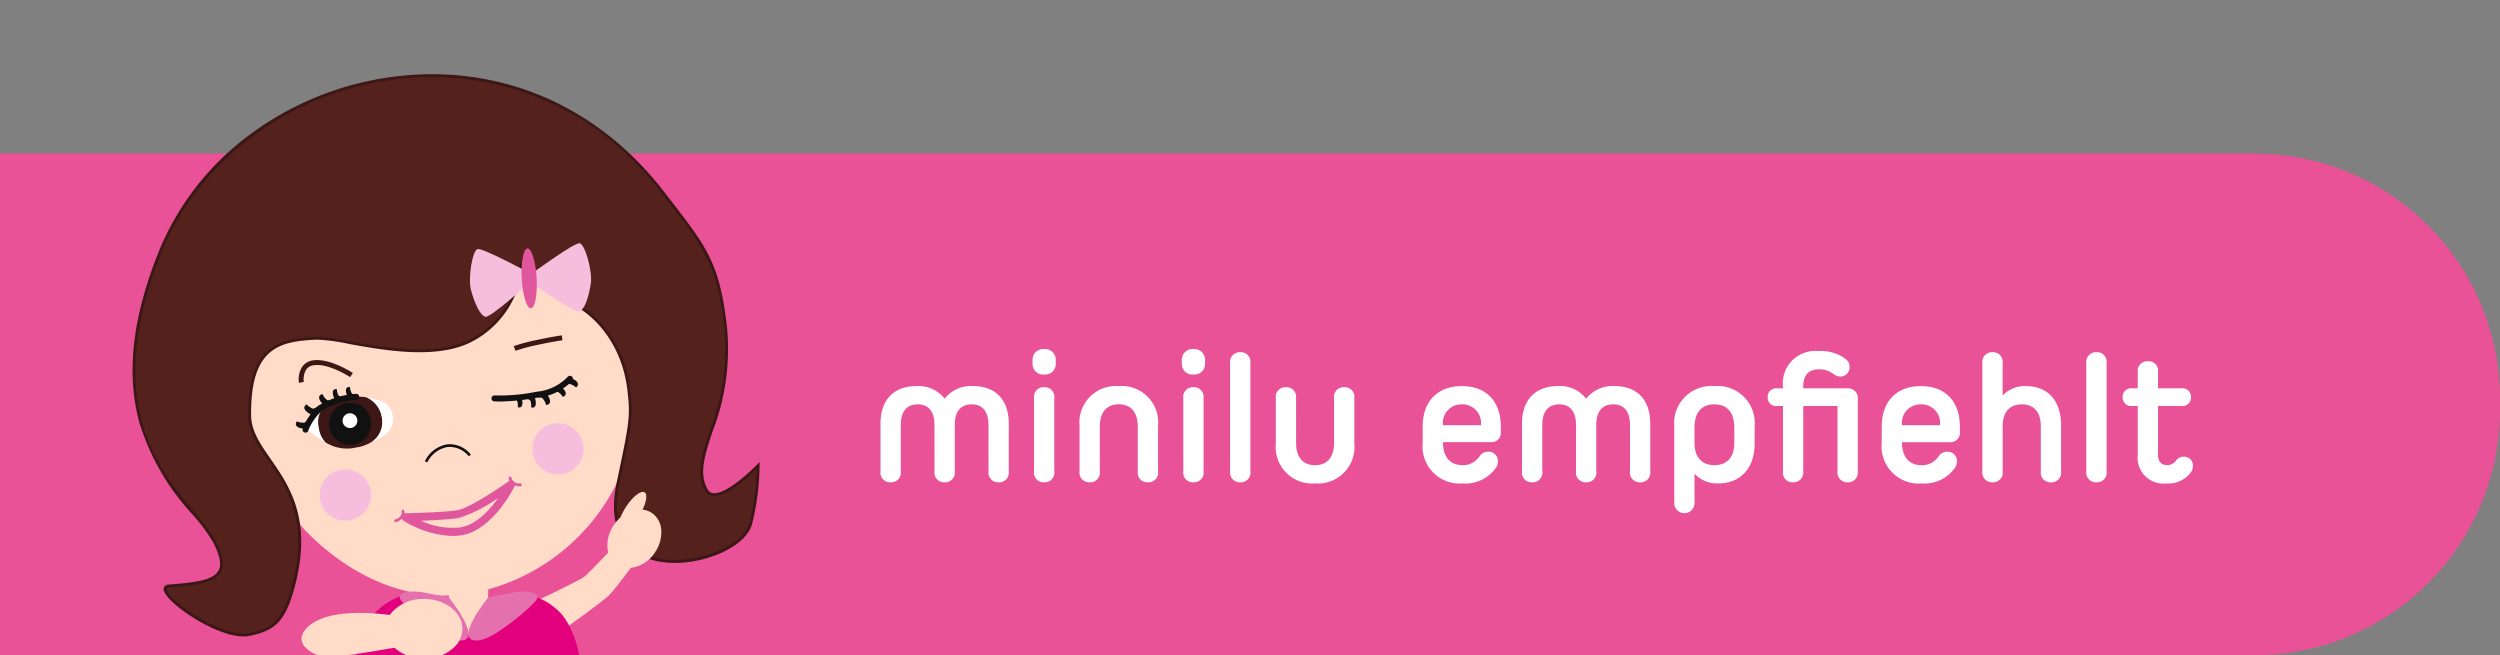
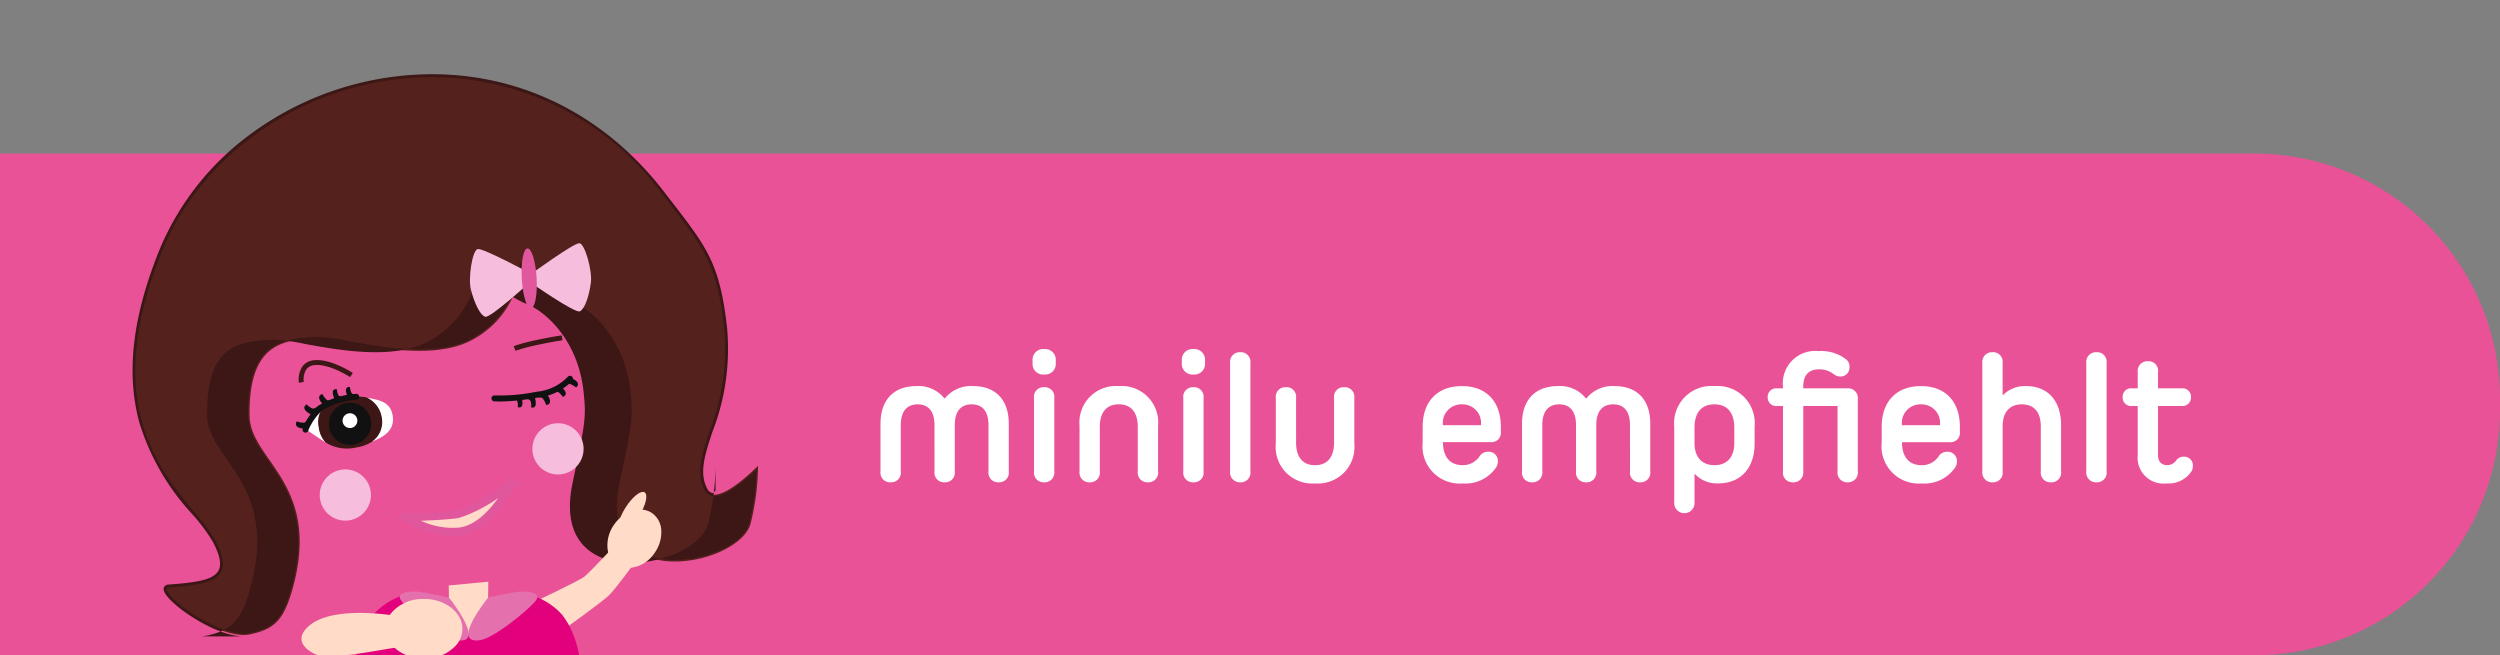
<svg xmlns="http://www.w3.org/2000/svg" width="244.178" height="64" viewBox="0 0 244.178 64">
  <rect x="0" y="0" width="244.178" height="64" fill="#808080" stroke="none" />
  <defs>
    <clipPath id="clip-path">
      <rect id="Rechteck_2907" data-name="Rechteck 2907" width="78" height="64" transform="translate(0 -0.438)" fill="none" />
    </clipPath>
  </defs>
  <g id="Gruppe_6119" data-name="Gruppe 6119" transform="translate(0 -403.125)">
    <g id="badge" transform="translate(0 403.125)">
      <g id="Gruppe_1285" data-name="Gruppe 1285" transform="translate(-651.998 -233.001)">
        <path id="Vereinigungsmenge_2" data-name="Vereinigungsmenge 2" d="M0,0H220.178a24,24,0,0,1,24,24v1a24,24,0,0,1-24,24H0Z" transform="translate(651.998 248)" fill="#ea5297" />
      </g>
      <g id="Gruppe_6108" data-name="Gruppe 6108" transform="translate(-126 -101.001)">
        <path id="Pfad_17356" data-name="Pfad 17356" d="M10.044-9.288A3.267,3.267,0,0,0,7.272-8.082H7.236A3.231,3.231,0,0,0,4.482-9.288C2.286-9.288.99-7.938.99-5.616V-.954A.939.939,0,0,0,1.98.108.939.939,0,0,0,2.97-.954V-5.472c0-1.332.576-2.034,1.656-2.034,1.062,0,1.638.7,1.638,2.034V-.954A.939.939,0,0,0,7.254.108a.939.939,0,0,0,.99-1.062V-5.472c0-1.332.576-2.034,1.656-2.034,1.062,0,1.638.7,1.638,2.034V-.954a.939.939,0,0,0,.99,1.062.939.939,0,0,0,.99-1.062V-5.616C13.518-7.938,12.24-9.288,10.044-9.288Zm6.93-3.618a1.041,1.041,0,0,0-1.134,1.062v.378a1.028,1.028,0,0,0,1.134,1.044,1.028,1.028,0,0,0,1.134-1.044v-.378A1.041,1.041,0,0,0,16.974-12.906Zm0,3.726a.933.933,0,0,0-.99,1.044V-.954a.939.939,0,0,0,.99,1.062.939.939,0,0,0,.99-1.062V-8.136A.933.933,0,0,0,16.974-9.18Zm7.29-.108A3.562,3.562,0,0,0,20.43-5.4V-.954A.939.939,0,0,0,21.42.108a.939.939,0,0,0,.99-1.062V-5.31c0-1.422.666-2.2,1.854-2.2s1.854.774,1.854,2.2V-.954a.939.939,0,0,0,.99,1.062A.939.939,0,0,0,28.1-.954V-5.4A3.562,3.562,0,0,0,24.264-9.288Zm7.29-3.618a1.041,1.041,0,0,0-1.134,1.062v.378a1.028,1.028,0,0,0,1.134,1.044,1.028,1.028,0,0,0,1.134-1.044v-.378A1.041,1.041,0,0,0,31.554-12.906Zm0,3.726a.933.933,0,0,0-.99,1.044V-.954a.939.939,0,0,0,.99,1.062.939.939,0,0,0,.99-1.062V-8.136A.933.933,0,0,0,31.554-9.18Zm4.59-3.42a.952.952,0,0,0-1.008,1.062V-.954A.952.952,0,0,0,36.144.108a.935.935,0,0,0,.972-1.062V-11.538A.935.935,0,0,0,36.144-12.6ZM46.278-9.18a.933.933,0,0,0-.99,1.044v4.374c0,1.422-.666,2.2-1.854,2.2s-1.854-.774-1.854-2.2V-8.136a.933.933,0,0,0-.99-1.044.933.933,0,0,0-.99,1.044V-3.69A3.567,3.567,0,0,0,43.434.216,3.567,3.567,0,0,0,47.268-3.69V-8.136A.933.933,0,0,0,46.278-9.18Zm11.5-.108c-2.394,0-3.834,1.494-3.834,3.978v1.53a3.63,3.63,0,0,0,3.906,4A3.63,3.63,0,0,0,61.11-1.332a1.04,1.04,0,0,0,.18-.576.907.907,0,0,0-.972-.972.972.972,0,0,0-.792.414,1.946,1.946,0,0,1-1.674.9c-1.224,0-1.926-.792-1.926-2.25h4.7a.9.9,0,0,0,.954-.99v-.5C61.578-7.776,60.174-9.288,57.78-9.288Zm0,1.782a1.811,1.811,0,0,1,1.854,2.034H55.926A1.811,1.811,0,0,1,57.78-7.506ZM72.7-9.288A3.267,3.267,0,0,0,69.93-8.082h-.036A3.231,3.231,0,0,0,67.14-9.288c-2.2,0-3.492,1.35-3.492,3.672V-.954a.939.939,0,0,0,.99,1.062.939.939,0,0,0,.99-1.062V-5.472c0-1.332.576-2.034,1.656-2.034,1.062,0,1.638.7,1.638,2.034V-.954a.939.939,0,0,0,.99,1.062A.939.939,0,0,0,70.9-.954V-5.472c0-1.332.576-2.034,1.656-2.034,1.062,0,1.638.7,1.638,2.034V-.954a.939.939,0,0,0,.99,1.062.939.939,0,0,0,.99-1.062V-5.616C76.176-7.938,74.9-9.288,72.7-9.288Zm9.738,0A3.638,3.638,0,0,0,78.516-5.31V2.07a.992.992,0,1,0,1.98,0V-.7h.036A2.953,2.953,0,0,0,82.8.216c2.2,0,3.564-1.494,3.564-3.87V-5.31A3.63,3.63,0,0,0,82.44-9.288Zm1.944,5.562c0,1.368-.7,2.16-1.944,2.16-1.224,0-1.944-.792-1.944-2.16V-5.22c0-1.476.684-2.286,1.944-2.286s1.944.81,1.944,2.286Zm6.732-5.346v-.144c0-1.134.522-1.71,1.548-1.71a2.21,2.21,0,0,1,1.422.468,1.069,1.069,0,0,0,.666.234.877.877,0,0,0,.882-.972.873.873,0,0,0-.324-.7,3.928,3.928,0,0,0-2.664-.81,3.167,3.167,0,0,0-3.51,3.474v.162H88.56a.828.828,0,0,0-.918.864.828.828,0,0,0,.918.864h.576v6.39A.935.935,0,0,0,90.108.108.952.952,0,0,0,91.116-.954v-6.39h3.348v6.39a.948.948,0,0,0,.99,1.062.948.948,0,0,0,.99-1.062V-8.01a.948.948,0,0,0-.99-1.062Zm11.5-.216c-2.394,0-3.834,1.494-3.834,3.978v1.53a3.63,3.63,0,0,0,3.906,4,3.63,3.63,0,0,0,3.258-1.548,1.04,1.04,0,0,0,.18-.576.907.907,0,0,0-.972-.972.972.972,0,0,0-.792.414,1.946,1.946,0,0,1-1.674.9c-1.224,0-1.926-.792-1.926-2.25h4.7a.9.9,0,0,0,.954-.99v-.5C106.416-7.776,105.012-9.288,102.618-9.288Zm0,1.782a1.811,1.811,0,0,1,1.854,2.034h-3.708A1.811,1.811,0,0,1,102.618-7.506Zm10.26-1.782a2.981,2.981,0,0,0-2.25.882h-.036v-3.132a.935.935,0,0,0-.972-1.062.952.952,0,0,0-1.008,1.062V-.954A.952.952,0,0,0,109.62.108a.935.935,0,0,0,.972-1.062v-4.41c0-1.386.684-2.142,1.872-2.142s1.854.756,1.854,2.142v4.41a.939.939,0,0,0,.99,1.062.939.939,0,0,0,.99-1.062v-4.5C116.3-7.848,115.02-9.288,112.878-9.288Zm6.894-3.312a.952.952,0,0,0-1.008,1.062V-.954A.952.952,0,0,0,119.772.108a.935.935,0,0,0,.972-1.062V-11.538A.935.935,0,0,0,119.772-12.6Zm9.4,11.124a.846.846,0,0,0-.9-.918.878.878,0,0,0-.684.306,1.1,1.1,0,0,1-.918.522c-.576,0-.9-.36-.9-1.008v-4.77h2.286a.834.834,0,0,0,.936-.864.834.834,0,0,0-.936-.864h-2.286v-1.6a.921.921,0,0,0-.972-1.044.938.938,0,0,0-1.008,1.044v1.6h-.558a.828.828,0,0,0-.918.864.828.828,0,0,0,.918.864h.558v4.77a2.521,2.521,0,0,0,2.808,2.79,2.685,2.685,0,0,0,2.448-1.188A1,1,0,0,0,129.168-1.476Z" transform="translate(211.01 148)" fill="#fff" />
        <g id="Gruppe_5573" data-name="Gruppe 5573" transform="translate(131 101.281)">
          <g id="Gruppe_5573-2" data-name="Gruppe 5573" transform="translate(0 0.157)" clip-path="url(#clip-path)">
-             <path id="Pfad_8295" data-name="Pfad 8295" d="M122.947,179.492s6.969,8.7,17.107,6.769a20.03,20.03,0,0,0,14.155-11.184c1.07-5.184,1.133-6.608.859-9.061-.578-5.172-3.911-8.034-5.938-8.729s-4.613-3.49-4.613-3.49a8.953,8.953,0,0,1-4.734,7.244c-4.666,2.558-12.77.131-15.093.219-3.443.131-6.342.247-6.59,7.223-.131,3.71,3.97,5.941,4.847,11.01" transform="translate(-98.73 -128.805)" fill="#ffdbc8" fill-rule="evenodd" />
            <path id="Pfad_8296" data-name="Pfad 8296" d="M51.928,61.05c-7.3,18.168,3.106,24.115,5.292,28.345,1.814,3.511-.1,4-4.428,4.309-2.113.15,4.754,5.421,7.895,4.727,2.307-.51,3.321-1.232,4.26-4.81,2.62-9.985-4.247-12.185-4.3-16.558-.081-6.98,3.169-7.422,6.612-7.553,2.323-.089,10.482,2.706,15.148.148a8.954,8.954,0,0,0,4.733-7.244s2.587,2.795,4.614,3.491,5.36,3.557,5.937,8.729c.288,2.572.182,3.157-1.054,8.986-2.335,11.01,11.777,8.147,12.941,4.022a24.578,24.578,0,0,0,.734-5.685s-4.05,4.2-5.062,2.374c-1.867-3.367,2.788-7.574,1.9-15.747-.729-6.688-2.174-8.136-6.1-13.254C86.374,36.217,59.178,43.007,51.928,61.05" transform="translate(-41.271 -36.908)" fill="#55211c" fill-rule="evenodd" />
-             <path id="Pfad_8297" data-name="Pfad 8297" d="M59.322,97.88c-2.446,0-6.241-2.426-7.436-3.868-.335-.4-.452-.709-.356-.933a.526.526,0,0,1,.5-.272c2.744-.2,4.325-.467,4.815-1.341.328-.584.168-1.462-.5-2.761a17.2,17.2,0,0,0-2.02-2.738A23.155,23.155,0,0,1,49.132,77c-1.315-4.808-.69-10.289,1.91-16.759a26.69,26.69,0,0,1,9.023-11.483,29.9,29.9,0,0,1,13.63-5.514c10.4-1.426,20.131,2.672,26.711,11.242q.4.526.773,1c3.4,4.4,4.675,6.053,5.359,12.322a22.323,22.323,0,0,1-1.435,10.08c-.749,2.27-1.34,4.063-.48,5.613a.69.69,0,0,0,.539.378c1.41.186,4.267-2.753,4.3-2.782l.245-.255V81.2a24.931,24.931,0,0,1-.739,5.724c-.712,2.524-5.863,4.448-9.5,3.549-1.894-.467-4.9-2.082-3.716-7.64,1.249-5.889,1.337-6.4,1.052-8.94-.562-5.039-3.8-7.91-5.842-8.61a14.525,14.525,0,0,1-4.45-3.3,9.207,9.207,0,0,1-4.782,7.039c-3.409,1.869-8.662.917-12.137.287a18.226,18.226,0,0,0-3.074-.418c-3.715.142-6.551.777-6.474,7.409.018,1.525.893,2.785,1.907,4.246,1.819,2.621,4.084,5.882,2.386,12.35-.934,3.558-1.956,4.381-4.368,4.913a2.978,2.978,0,0,1-.641.065M77.729,43.252a29.384,29.384,0,0,0-4,.276C63.66,44.91,54.856,51.512,51.306,60.348c-5.838,14.528-.38,21.093,3.232,25.437a17.368,17.368,0,0,1,2.054,2.79c.719,1.392.878,2.355.5,3.031-.557.992-2.135,1.279-5.044,1.486-.082.006-.224.026-.256.1s.028.294.314.639c1.286,1.551,5.611,4.19,7.8,3.707,2.324-.513,3.25-1.266,4.153-4.707,1.664-6.341-.559-9.543-2.345-12.115-1.04-1.5-1.939-2.793-1.957-4.4-.08-6.877,3.009-7.554,6.748-7.7a18.234,18.234,0,0,1,3.136.422c3.436.623,8.63,1.563,11.949-.257a8.883,8.883,0,0,0,4.659-7.121l.006-.356.242.261c.026.028,2.587,2.777,4.555,3.452,2.109.724,5.456,3.677,6.033,8.848.288,2.576.182,3.19-1.057,9.031-1.129,5.324,1.712,6.861,3.506,7.3,3.446.85,8.5-1,9.159-3.35a23.907,23.907,0,0,0,.721-5.3c-.751.735-2.977,2.788-4.286,2.614a.969.969,0,0,1-.751-.522c-.92-1.66-.312-3.5.459-5.841a22.078,22.078,0,0,0,1.422-9.96c-.675-6.19-1.935-7.821-5.3-12.179q-.37-.479-.774-1a27.978,27.978,0,0,0-22.45-11.409" transform="translate(-40.517 -36.153)" fill="#3c1716" />
-             <path id="Pfad_8298" data-name="Pfad 8298" d="M222.764,265.072l-.237-.111a2.986,2.986,0,0,1,2.175-1.651,2.626,2.626,0,0,1,2.324,1.009l-.213.153a2.4,2.4,0,0,0-2.083-.9,2.771,2.771,0,0,0-1.966,1.5" transform="translate(-186.033 -220.347)" fill="#111" />
+             <path id="Pfad_8297" data-name="Pfad 8297" d="M59.322,97.88c-2.446,0-6.241-2.426-7.436-3.868-.335-.4-.452-.709-.356-.933a.526.526,0,0,1,.5-.272c2.744-.2,4.325-.467,4.815-1.341.328-.584.168-1.462-.5-2.761a17.2,17.2,0,0,0-2.02-2.738A23.155,23.155,0,0,1,49.132,77c-1.315-4.808-.69-10.289,1.91-16.759a26.69,26.69,0,0,1,9.023-11.483,29.9,29.9,0,0,1,13.63-5.514c10.4-1.426,20.131,2.672,26.711,11.242q.4.526.773,1c3.4,4.4,4.675,6.053,5.359,12.322a22.323,22.323,0,0,1-1.435,10.08c-.749,2.27-1.34,4.063-.48,5.613a.69.69,0,0,0,.539.378l.245-.255V81.2a24.931,24.931,0,0,1-.739,5.724c-.712,2.524-5.863,4.448-9.5,3.549-1.894-.467-4.9-2.082-3.716-7.64,1.249-5.889,1.337-6.4,1.052-8.94-.562-5.039-3.8-7.91-5.842-8.61a14.525,14.525,0,0,1-4.45-3.3,9.207,9.207,0,0,1-4.782,7.039c-3.409,1.869-8.662.917-12.137.287a18.226,18.226,0,0,0-3.074-.418c-3.715.142-6.551.777-6.474,7.409.018,1.525.893,2.785,1.907,4.246,1.819,2.621,4.084,5.882,2.386,12.35-.934,3.558-1.956,4.381-4.368,4.913a2.978,2.978,0,0,1-.641.065M77.729,43.252a29.384,29.384,0,0,0-4,.276C63.66,44.91,54.856,51.512,51.306,60.348c-5.838,14.528-.38,21.093,3.232,25.437a17.368,17.368,0,0,1,2.054,2.79c.719,1.392.878,2.355.5,3.031-.557.992-2.135,1.279-5.044,1.486-.082.006-.224.026-.256.1s.028.294.314.639c1.286,1.551,5.611,4.19,7.8,3.707,2.324-.513,3.25-1.266,4.153-4.707,1.664-6.341-.559-9.543-2.345-12.115-1.04-1.5-1.939-2.793-1.957-4.4-.08-6.877,3.009-7.554,6.748-7.7a18.234,18.234,0,0,1,3.136.422c3.436.623,8.63,1.563,11.949-.257a8.883,8.883,0,0,0,4.659-7.121l.006-.356.242.261c.026.028,2.587,2.777,4.555,3.452,2.109.724,5.456,3.677,6.033,8.848.288,2.576.182,3.19-1.057,9.031-1.129,5.324,1.712,6.861,3.506,7.3,3.446.85,8.5-1,9.159-3.35a23.907,23.907,0,0,0,.721-5.3c-.751.735-2.977,2.788-4.286,2.614a.969.969,0,0,1-.751-.522c-.92-1.66-.312-3.5.459-5.841a22.078,22.078,0,0,0,1.422-9.96c-.675-6.19-1.935-7.821-5.3-12.179q-.37-.479-.774-1a27.978,27.978,0,0,0-22.45-11.409" transform="translate(-40.517 -36.153)" fill="#3c1716" />
            <path id="Pfad_8299" data-name="Pfad 8299" d="M211.028,290.545s3.7-.07,5.129-.3,5.169-2.885,5.169-2.885-2.039,4.166-4.959,4.576a8.9,8.9,0,0,1-5.339-1.388" transform="translate(-176.42 -240.463)" fill="#ffdbc8" fill-rule="evenodd" />
            <path id="Pfad_8300" data-name="Pfad 8300" d="M213.612,290.394a9.729,9.729,0,0,1-4.777-1.505.388.388,0,0,1,.207-.712c.037,0,3.685-.072,5.074-.3,1.1-.18,3.988-2.1,5.007-2.818a.388.388,0,0,1,.573.487c-.087.178-2.165,4.356-5.253,4.79a5.985,5.985,0,0,1-.83.057m-3.06-1.484a7.333,7.333,0,0,0,3.782.658c1.588-.223,2.925-1.7,3.755-2.874a14.186,14.186,0,0,1-3.848,1.95c-.861.14-2.486.222-3.689.266" transform="translate(-174.441 -238.483)" fill="#e0579e" />
            <path id="Pfad_8301" data-name="Pfad 8301" d="M273.539,283.5a1.153,1.153,0,0,1-.768-.33.629.629,0,0,1-.224-.626l.25.078a.4.4,0,0,0,.156.36.813.813,0,0,0,.762.227l.085.248a.806.806,0,0,1-.262.043" transform="translate(-227.833 -236.443)" fill="#e0579e" />
            <path id="Pfad_8302" data-name="Pfad 8302" d="M204.39,303.349h0l0-.262a.819.819,0,0,0,.651-.458.4.4,0,0,0,.033-.392l.213-.153a.629.629,0,0,1-.013.665,1.061,1.061,0,0,1-.881.6" transform="translate(-170.866 -252.775)" fill="#e0579e" />
            <path id="Pfad_8303" data-name="Pfad 8303" d="M286.623,253.726a2.5,2.5,0,1,1,2.871,2.065,2.5,2.5,0,0,1-2.871-2.065" transform="translate(-239.59 -209.92)" fill="#f6bddc" fill-rule="evenodd" />
            <path id="Pfad_8304" data-name="Pfad 8304" d="M159.965,281.217a2.5,2.5,0,1,1,2.872,2.065,2.5,2.5,0,0,1-2.872-2.065" transform="translate(-133.704 -232.903)" fill="#f6bddc" fill-rule="evenodd" />
            <path id="Pfad_8305" data-name="Pfad 8305" d="M255.41,146.592s4.17-3.05,4.706-2.991,1.272,2.728,1.111,3.87c-.19,1.344-.6,2.579-1.085,2.784s-4.863-2.855-4.863-2.855-3.861,3.532-4.369,3.384-1.054-1.329-1.4-2.642c-.29-1.116.135-3.852.661-3.971s5.235,2.422,5.235,2.422" transform="translate(-208.516 -120.282)" fill="#f6bddc" fill-rule="evenodd" />
            <path id="Pfad_8306" data-name="Pfad 8306" d="M280.161,149.677c-.093-1.616.156-2.944.557-2.967s.8,1.268.893,2.884-.157,2.944-.558,2.967-.8-1.268-.892-2.884" transform="translate(-234.199 -122.882)" fill="#e0579e" fill-rule="evenodd" />
            <path id="Pfad_8307" data-name="Pfad 8307" d="M151.08,242.927a10.772,10.772,0,0,1,1.846-2.171,3.309,3.309,0,0,0-.451,2.205,3.907,3.907,0,0,0,.665,1.352c-.952-.613-2.06-1.386-2.06-1.386" transform="translate(-126.303 -201.505)" fill="#fff" />
            <path id="Pfad_8308" data-name="Pfad 8308" d="M147.455,248.994s-1-.017-.825-.405a1.779,1.779,0,0,0,.626.1c.317-.016.536-.526.536-.526Z" transform="translate(-122.566 -207.696)" fill="#111" fill-rule="evenodd" />
            <path id="Pfad_8309" data-name="Pfad 8309" d="M146.817,248.851l-.1,0c-.177,0-.769-.034-.939-.3a.316.316,0,0,1-.015-.308l.055-.123.127.047a1.658,1.658,0,0,0,.569.09c.172-.009.351-.3.411-.439l.266.111Zm-.326-.307c.045.005.09.01.134.012l.013-.033a.472.472,0,0,1-.109.019h-.038" transform="translate(-121.832 -207.407)" fill="#111" />
            <path id="Pfad_8310" data-name="Pfad 8310" d="M152.3,241.4s-.906-.422-.589-.706a1.776,1.776,0,0,0,.532.345c.3.114.8-.357.8-.357Z" transform="translate(-126.77 -201.446)" fill="#111" fill-rule="evenodd" />
            <path id="Pfad_8311" data-name="Pfad 8311" d="M151.589,240.629l-.09-.042c-.161-.075-.69-.344-.736-.656a.317.317,0,0,1,.112-.288l.1-.09.1.095a1.637,1.637,0,0,0,.482.314c.144.055.476-.163.655-.329l.2.21Zm-.174-.413c.039.023.078.046.118.066l.028-.027a.41.41,0,0,1-.11-.025l-.036-.014" transform="translate(-126.036 -200.499)" fill="#111" />
            <path id="Pfad_8312" data-name="Pfad 8312" d="M160.916,235.389s-.731-.681-.342-.853a1.79,1.79,0,0,0,.4.493.682.682,0,0,0,.622.044Z" transform="translate(-134.145 -196.305)" fill="#111" fill-rule="evenodd" />
            <path id="Pfad_8313" data-name="Pfad 8313" d="M160.155,234.61l-.071-.066c-.13-.121-.55-.54-.5-.851a.316.316,0,0,1,.195-.239l.123-.054.063.119a1.651,1.651,0,0,0,.362.448c.175.142.473.023.476.022l.116.264Zm-.034-.443c.03.034.06.067.091.1l.03-.014a.563.563,0,0,1-.093-.062l-.027-.023" transform="translate(-133.411 -195.355)" fill="#111" />
            <path id="Pfad_8314" data-name="Pfad 8314" d="M168.611,232.031s-.36-.77,0-.782a1.526,1.526,0,0,0,.158.516.578.578,0,0,0,.476.232Z" transform="translate(-140.826 -193.557)" fill="#111" fill-rule="evenodd" />
            <path id="Pfad_8315" data-name="Pfad 8315" d="M167.911,231.513l-.035-.075c-.064-.137-.262-.6-.122-.83a.27.27,0,0,1,.23-.126l.114,0,.011.114a1.413,1.413,0,0,0,.143.469c.094.17.367.172.368.169l.008.245Zm.113-.362c.013.036.027.073.041.108l.028,0a.466.466,0,0,1-.054-.078l-.015-.028" transform="translate(-140.202 -192.913)" fill="#111" />
            <path id="Pfad_8316" data-name="Pfad 8316" d="M159.52,236.066a4.074,4.074,0,0,1,2.569-1.007,4.83,4.83,0,0,1,1.6-.034A2.27,2.27,0,0,1,165.283,237a2.181,2.181,0,0,1-.413,1.945,3.86,3.86,0,0,1-2.094.989,3.924,3.924,0,0,1-3.011-.5,2.621,2.621,0,0,1-.657-1.5,2.215,2.215,0,0,1,.413-1.864" transform="translate(-132.979 -196.667)" fill="#3c1716" />
            <path id="Pfad_8317" data-name="Pfad 8317" d="M166.382,241.784a1.9,1.9,0,1,1,2.187,1.573,1.9,1.9,0,0,1-2.187-1.573" transform="translate(-139.074 -200.515)" fill="#111" fill-rule="evenodd" />
            <path id="Pfad_8318" data-name="Pfad 8318" d="M167.449,242.731a2.064,2.064,0,1,1,.334-.027,2.068,2.068,0,0,1-.334.027m0-3.81a1.745,1.745,0,0,0-1.723,2.027h0a1.746,1.746,0,1,0,1.723-2.027" transform="translate(-138.262 -199.705)" fill="#111" />
            <path id="Pfad_8319" data-name="Pfad 8319" d="M173.544,245.7a.721.721,0,1,1,.827.6.721.721,0,0,1-.827-.6" transform="translate(-145.075 -204.939)" fill="#fff" fill-rule="evenodd" />
            <path id="Pfad_8320" data-name="Pfad 8320" d="M149.977,237.078l-.032,0a.291.291,0,0,1-.258-.321,5.426,5.426,0,0,1,1.5-2.249l.037-.048.044-.032a7.987,7.987,0,0,1,3.638-1.139.291.291,0,1,1,.051.58,7.421,7.421,0,0,0-3.323,1.014l-.016.018a5.385,5.385,0,0,0-1.353,1.919.291.291,0,0,1-.289.26" transform="translate(-125.137 -195.26)" fill="#111" />
            <path id="Pfad_8321" data-name="Pfad 8321" d="M188.482,235.677c.995.2,2.2.332,2.435,1.7.267,1.523-.927,2.139-2,2.575a2.342,2.342,0,0,0,.971-2.2,2.633,2.633,0,0,0-1.411-2.068" transform="translate(-157.572 -197.259)" fill="#fff" />
            <path id="Pfad_8322" data-name="Pfad 8322" d="M147.4,215.443a2.321,2.321,0,0,1,.345-1.607,1.569,1.569,0,0,1,1.132-.6c1.616-.175,3.7,1.189,3.79,1.247l-.268.4c-.02-.013-2.03-1.327-3.47-1.169a1.09,1.09,0,0,0-.8.405,1.855,1.855,0,0,0-.254,1.238Z" transform="translate(-123.204 -178.488)" fill="#3c1716" />
            <path id="Pfad_8323" data-name="Pfad 8323" d="M176.446,230.753s-.36-.77,0-.782a1.509,1.509,0,0,0,.158.515.579.579,0,0,0,.476.233Z" transform="translate(-147.376 -192.489)" fill="#111" fill-rule="evenodd" />
            <path id="Pfad_8324" data-name="Pfad 8324" d="M175.748,230.237l-.035-.075c-.064-.137-.262-.6-.121-.83a.27.27,0,0,1,.23-.126l.115,0,.011.114a1.394,1.394,0,0,0,.143.468c.092.167.361.169.368.169h0l.008.245Zm.113-.361c.013.036.026.072.041.108h.028a.466.466,0,0,1-.054-.079l-.015-.028" transform="translate(-146.754 -191.846)" fill="#111" />
            <path id="Pfad_8325" data-name="Pfad 8325" d="M275.622,199.993l-.175-.452a16.609,16.609,0,0,1,2.193-.59c1.515-.332,2.5-.462,2.507-.464l.063.481c-.009,0-.973.13-2.466.457a16.683,16.683,0,0,0-2.122.569" transform="translate(-230.275 -166.168)" fill="#3c1716" />
            <path id="Pfad_8326" data-name="Pfad 8326" d="M305.563,224.422s.945.325.66.64a1.785,1.785,0,0,0-.565-.288c-.307-.083-.672.335-.672.335Z" transform="translate(-254.969 -187.85)" fill="#111" fill-rule="evenodd" />
            <path id="Pfad_8327" data-name="Pfad 8327" d="M305.677,224.4l-.106-.084a1.653,1.653,0,0,0-.513-.261c-.178-.048-.446.2-.526.291l-.219-.188.64-.763.094.032c.168.058.722.27.8.576a.317.317,0,0,1-.081.3Zm-.654-.639a.462.462,0,0,1,.11.016l.036.01c-.041-.019-.082-.037-.123-.053Z" transform="translate(-254.407 -186.99)" fill="#111" />
            <path id="Pfad_8328" data-name="Pfad 8328" d="M297.846,229.135s.818.573.458.8a1.792,1.792,0,0,0-.464-.432c-.272-.164-.854.212-.854.212Z" transform="translate(-248.281 -191.79)" fill="#111" fill-rule="evenodd" />
            <path id="Pfad_8329" data-name="Pfad 8329" d="M297.856,229.235l-.079-.109a1.66,1.66,0,0,0-.421-.393c-.133-.08-.5.078-.7.21l-.158-.241.942-.632.081.057c.145.1.619.459.611.774a.317.317,0,0,1-.16.264Zm-.455-.793a.409.409,0,0,1,.1.044l.032.02c-.034-.029-.069-.058-.1-.085Z" transform="translate(-247.872 -190.899)" fill="#111" />
            <path id="Pfad_8330" data-name="Pfad 8330" d="M290.5,233.448s.6.8.188.9a1.771,1.771,0,0,0-.308-.554.679.679,0,0,0-.6-.151Z" transform="translate(-242.252 -195.395)" fill="#111" fill-rule="evenodd" />
            <path id="Pfad_8331" data-name="Pfad 8331" d="M290.4,233.682l-.041-.129a1.641,1.641,0,0,0-.279-.5c-.148-.171-.461-.106-.464-.105l-.068-.28.817-.22.059.078c.107.142.447.627.342.925a.317.317,0,0,1-.234.2Zm-.184-.9a.566.566,0,0,1,.082.077l.028.033c-.024-.04-.05-.08-.076-.119Z" transform="translate(-242.062 -194.558)" fill="#111" />
            <path id="Pfad_8332" data-name="Pfad 8332" d="M284.228,235.644s.22.821-.138.77a1.513,1.513,0,0,0-.066-.536c-.087-.256-.428-.312-.428-.312Z" transform="translate(-237.087 -197.167)" fill="#111" fill-rule="evenodd" />
            <path id="Pfad_8333" data-name="Pfad 8333" d="M284.018,235.918a.335.335,0,0,1-.047,0l-.113-.016.009-.115a1.4,1.4,0,0,0-.06-.486c-.062-.181-.33-.23-.332-.231l.035-.243.714.088.021.08c.039.146.153.638-.025.839a.262.262,0,0,1-.2.088m-.02-.787a.463.463,0,0,1,.04.087l.01.031c-.006-.038-.013-.077-.022-.115Z" transform="translate(-236.985 -196.546)" fill="#111" />
            <path id="Pfad_8334" data-name="Pfad 8334" d="M263.185,225.068c-.213,0-.44-.005-.7-.014a.291.291,0,0,1-.281-.3.287.287,0,0,1,.3-.281,17.648,17.648,0,0,0,4.018-.346l.2-.029a4.767,4.767,0,0,0,2.959-1.472.291.291,0,1,1,.383.439,5.352,5.352,0,0,1-3.258,1.609l-.2.028a22.44,22.44,0,0,1-3.42.366" transform="translate(-219.202 -186.288)" fill="#111" />
            <path id="Pfad_8335" data-name="Pfad 8335" d="M276.292,235.544s.22.821-.138.77a1.518,1.518,0,0,0-.066-.535c-.088-.256-.428-.312-.428-.312Z" transform="translate(-230.453 -197.083)" fill="#111" fill-rule="evenodd" />
            <path id="Pfad_8336" data-name="Pfad 8336" d="M276.08,235.818a.337.337,0,0,1-.047,0l-.113-.016.009-.115a1.4,1.4,0,0,0-.06-.486c-.062-.182-.33-.23-.332-.231l.035-.243.714.088.021.08c.039.146.153.637-.025.838a.263.263,0,0,1-.2.088m-.02-.787a.465.465,0,0,1,.04.087l.011.035c-.006-.04-.014-.079-.022-.118Z" transform="translate(-230.349 -196.462)" fill="#111" />
            <path id="Pfad_8337" data-name="Pfad 8337" d="M287.3,329.08s4.468-2.1,4.975-2.512,2.98-3.052,2.98-3.052l1.958,1.633s-1.853,2.577-2.558,3.261c-.675.655-4.432,3.339-4.432,3.339Z" transform="translate(-240.185 -270.693)" fill="#ffdbc8" fill-rule="evenodd" />
            <path id="Pfad_8338" data-name="Pfad 8338" d="M236.8,345.551l.068,5.425,3.731-.284.062-5.51Z" transform="translate(-197.968 -288.805)" fill="#ffdbc8" fill-rule="evenodd" />
            <path id="Pfad_8339" data-name="Pfad 8339" d="M173.524,352.086a11.658,11.658,0,0,1,2.769-.637,6.487,6.487,0,0,1,4.479,2.152c1.639,2.07,2.368,5.912,1.292,7.634a31.673,31.673,0,0,1-4.786,5c-1.075.954.985,5.369,1.433,5.882,1.194,1.369,7.84,11.108,7.84,11.108l-14.751-.09-15.259.09s6.8-10.177,7.856-11.634c.4-.552,2.07-4.4,1.417-5.356-.608-.888-3.709-3.279-4.785-5s-.348-5.564,1.291-7.634a6.753,6.753,0,0,1,4.516-2.214s1.469.289,2.894.72c.538.163,1.639,3.405,1.889,3.429.412.04,1.573-3.325,1.9-3.45" transform="translate(-130.87 -293.993)" fill="#e3007d" fill-rule="evenodd" />
            <path id="Pfad_8340" data-name="Pfad 8340" d="M209.357,351.06c.759.078,3,.575,3,.575s3.752,4.617.789,4.161c-1.344-.207-4.374-2.673-5.337-3.725s1.09-1.058,1.551-1.011" transform="translate(-173.514 -293.707)" fill="#e471ad" fill-rule="evenodd" />
            <path id="Pfad_8341" data-name="Pfad 8341" d="M253.407,351.06c-.759.078-3,.575-3,.575s-3.752,4.617-.789,4.161c1.344-.207,4.374-2.673,5.338-3.725s-1.09-1.058-1.551-1.011" transform="translate(-207.73 -293.707)" fill="#e471ad" fill-rule="evenodd" />
            <path id="Pfad_8342" data-name="Pfad 8342" d="M203.989,361.885c1.98-.1,3.467-1.421,3.322-2.941s-1.867-2.667-3.847-2.562-3.467,1.422-3.323,2.941,1.867,2.667,3.848,2.562" transform="translate(-167.311 -298.164)" fill="#ffdbc8" />
            <path id="Pfad_8343" data-name="Pfad 8343" d="M202.956,361.263c-1.948,0-3.6-1.176-3.75-2.707a2.414,2.414,0,0,1,.62-1.831,4.017,4.017,0,0,1,2.848-1.278c2.06-.11,3.856,1.1,4.008,2.7a2.414,2.414,0,0,1-.62,1.832,4.015,4.015,0,0,1-2.847,1.277q-.13.007-.258.007m-.022-5.516q-.121,0-.244.007a3.711,3.711,0,0,0-2.632,1.171,2.114,2.114,0,0,0-.547,1.6c.137,1.437,1.79,2.523,3.687,2.423h0a3.708,3.708,0,0,0,2.631-1.171,2.114,2.114,0,0,0,.547-1.6c-.131-1.375-1.65-2.43-3.442-2.43" transform="translate(-166.528 -297.381)" fill="#ffdbc8" />
            <path id="Pfad_8344" data-name="Pfad 8344" d="M159.283,367.093a7.02,7.02,0,0,1,.465-2.772s-7.909-1.742-10.279,1.081c-1.162,1.384.624,2.346,1.257,2.515,1.893.507,7.89-.973,8.557-.824" transform="translate(-124.635 -304.361)" fill="#ffdbc8" />
            <path id="Pfad_8345" data-name="Pfad 8345" d="M332.686,304.424c-.914,1.323-.814,2.977.223,3.692s2.619.223,3.533-1.1.814-2.977-.223-3.692-2.619-.223-3.533,1.1" transform="translate(-277.604 -253.537)" fill="#ffdbc8" fill-rule="evenodd" />
            <path id="Pfad_8346" data-name="Pfad 8346" d="M333.325,307.914a2.019,2.019,0,0,1-1.161-.35,2.178,2.178,0,0,1-.9-1.718,3.47,3.47,0,0,1,.643-2.156h0c.954-1.381,2.62-1.89,3.716-1.134a2.179,2.179,0,0,1,.9,1.718,3.471,3.471,0,0,1-.643,2.157,3.236,3.236,0,0,1-2.555,1.484m-1.2-4.075a3.209,3.209,0,0,0-.6,1.992,1.923,1.923,0,0,0,.787,1.518c.976.673,2.479.194,3.351-1.068a3.21,3.21,0,0,0,.6-1.992,1.923,1.923,0,0,0-.786-1.518C334.5,302.1,333,302.577,332.124,303.839Z" transform="translate(-276.934 -252.877)" fill="#ffdbc8" />
            <path id="Pfad_8347" data-name="Pfad 8347" d="M337.962,295.489c-.364-.23-.122-1.261.539-2.3s1.491-1.7,1.854-1.473.121,1.261-.54,2.305-1.491,1.7-1.853,1.473" transform="translate(-282.396 -244.066)" fill="#ffdbc8" fill-rule="evenodd" />
          </g>
        </g>
      </g>
    </g>
  </g>
</svg>